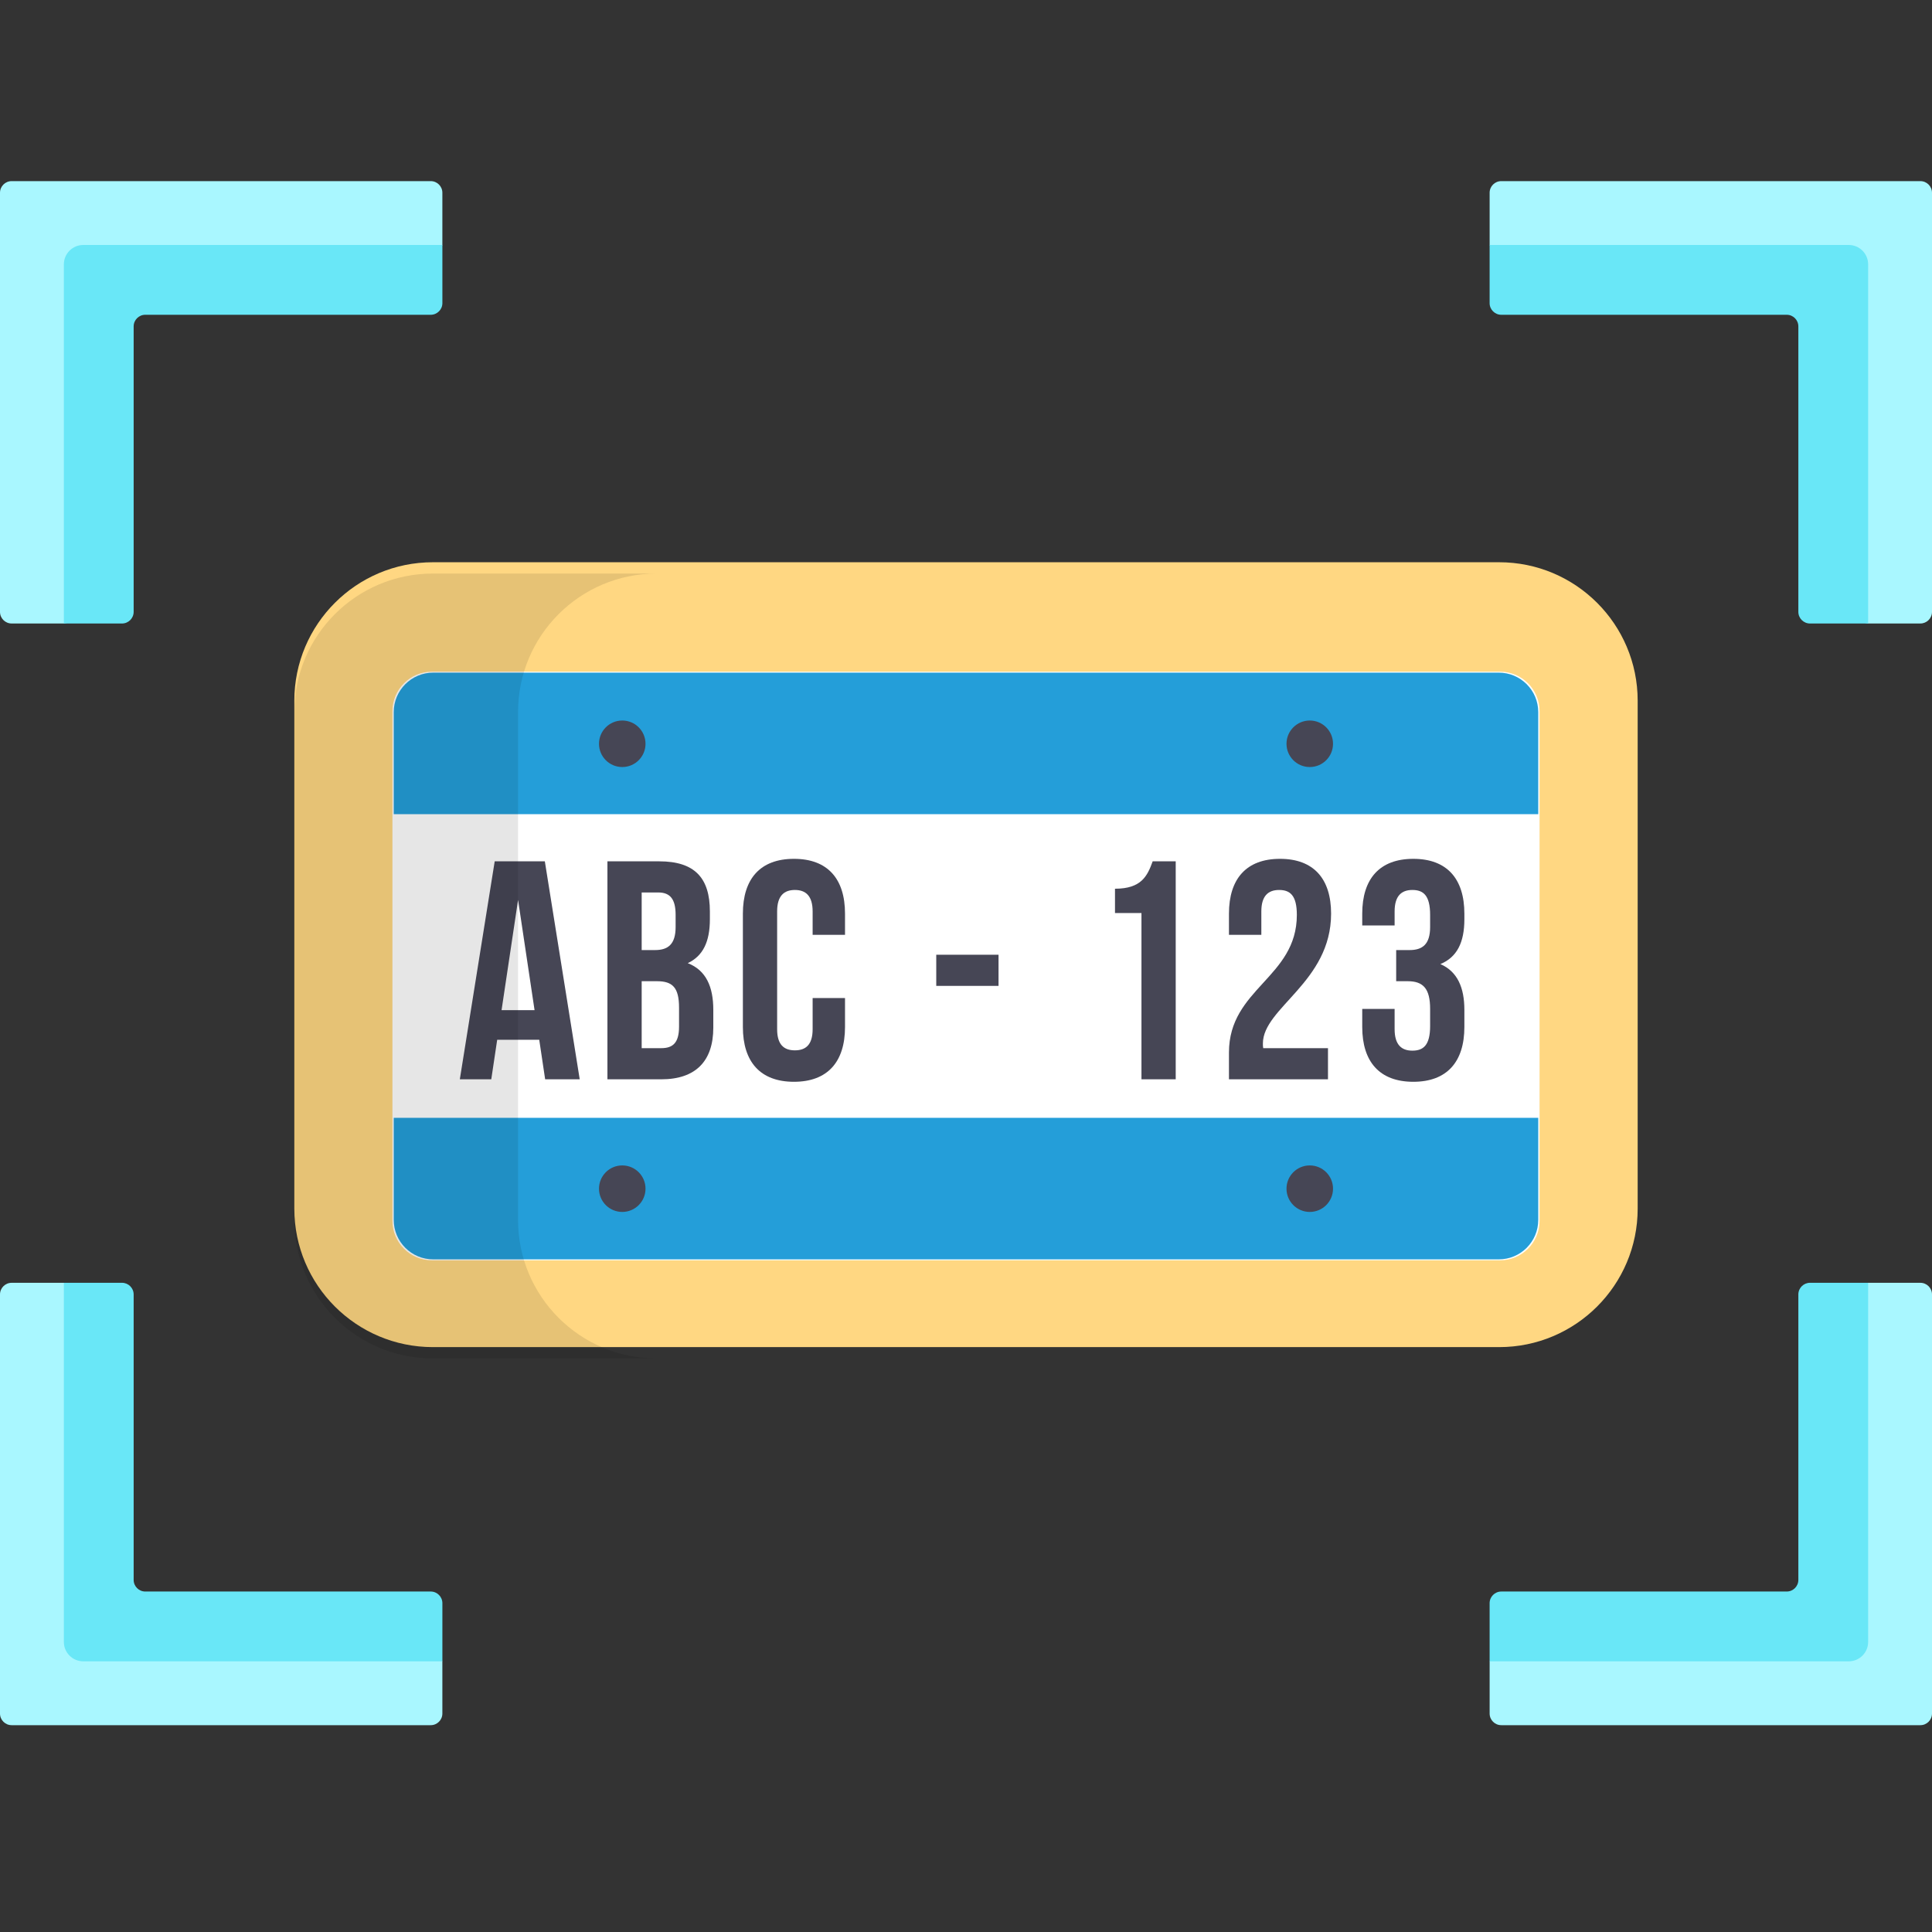
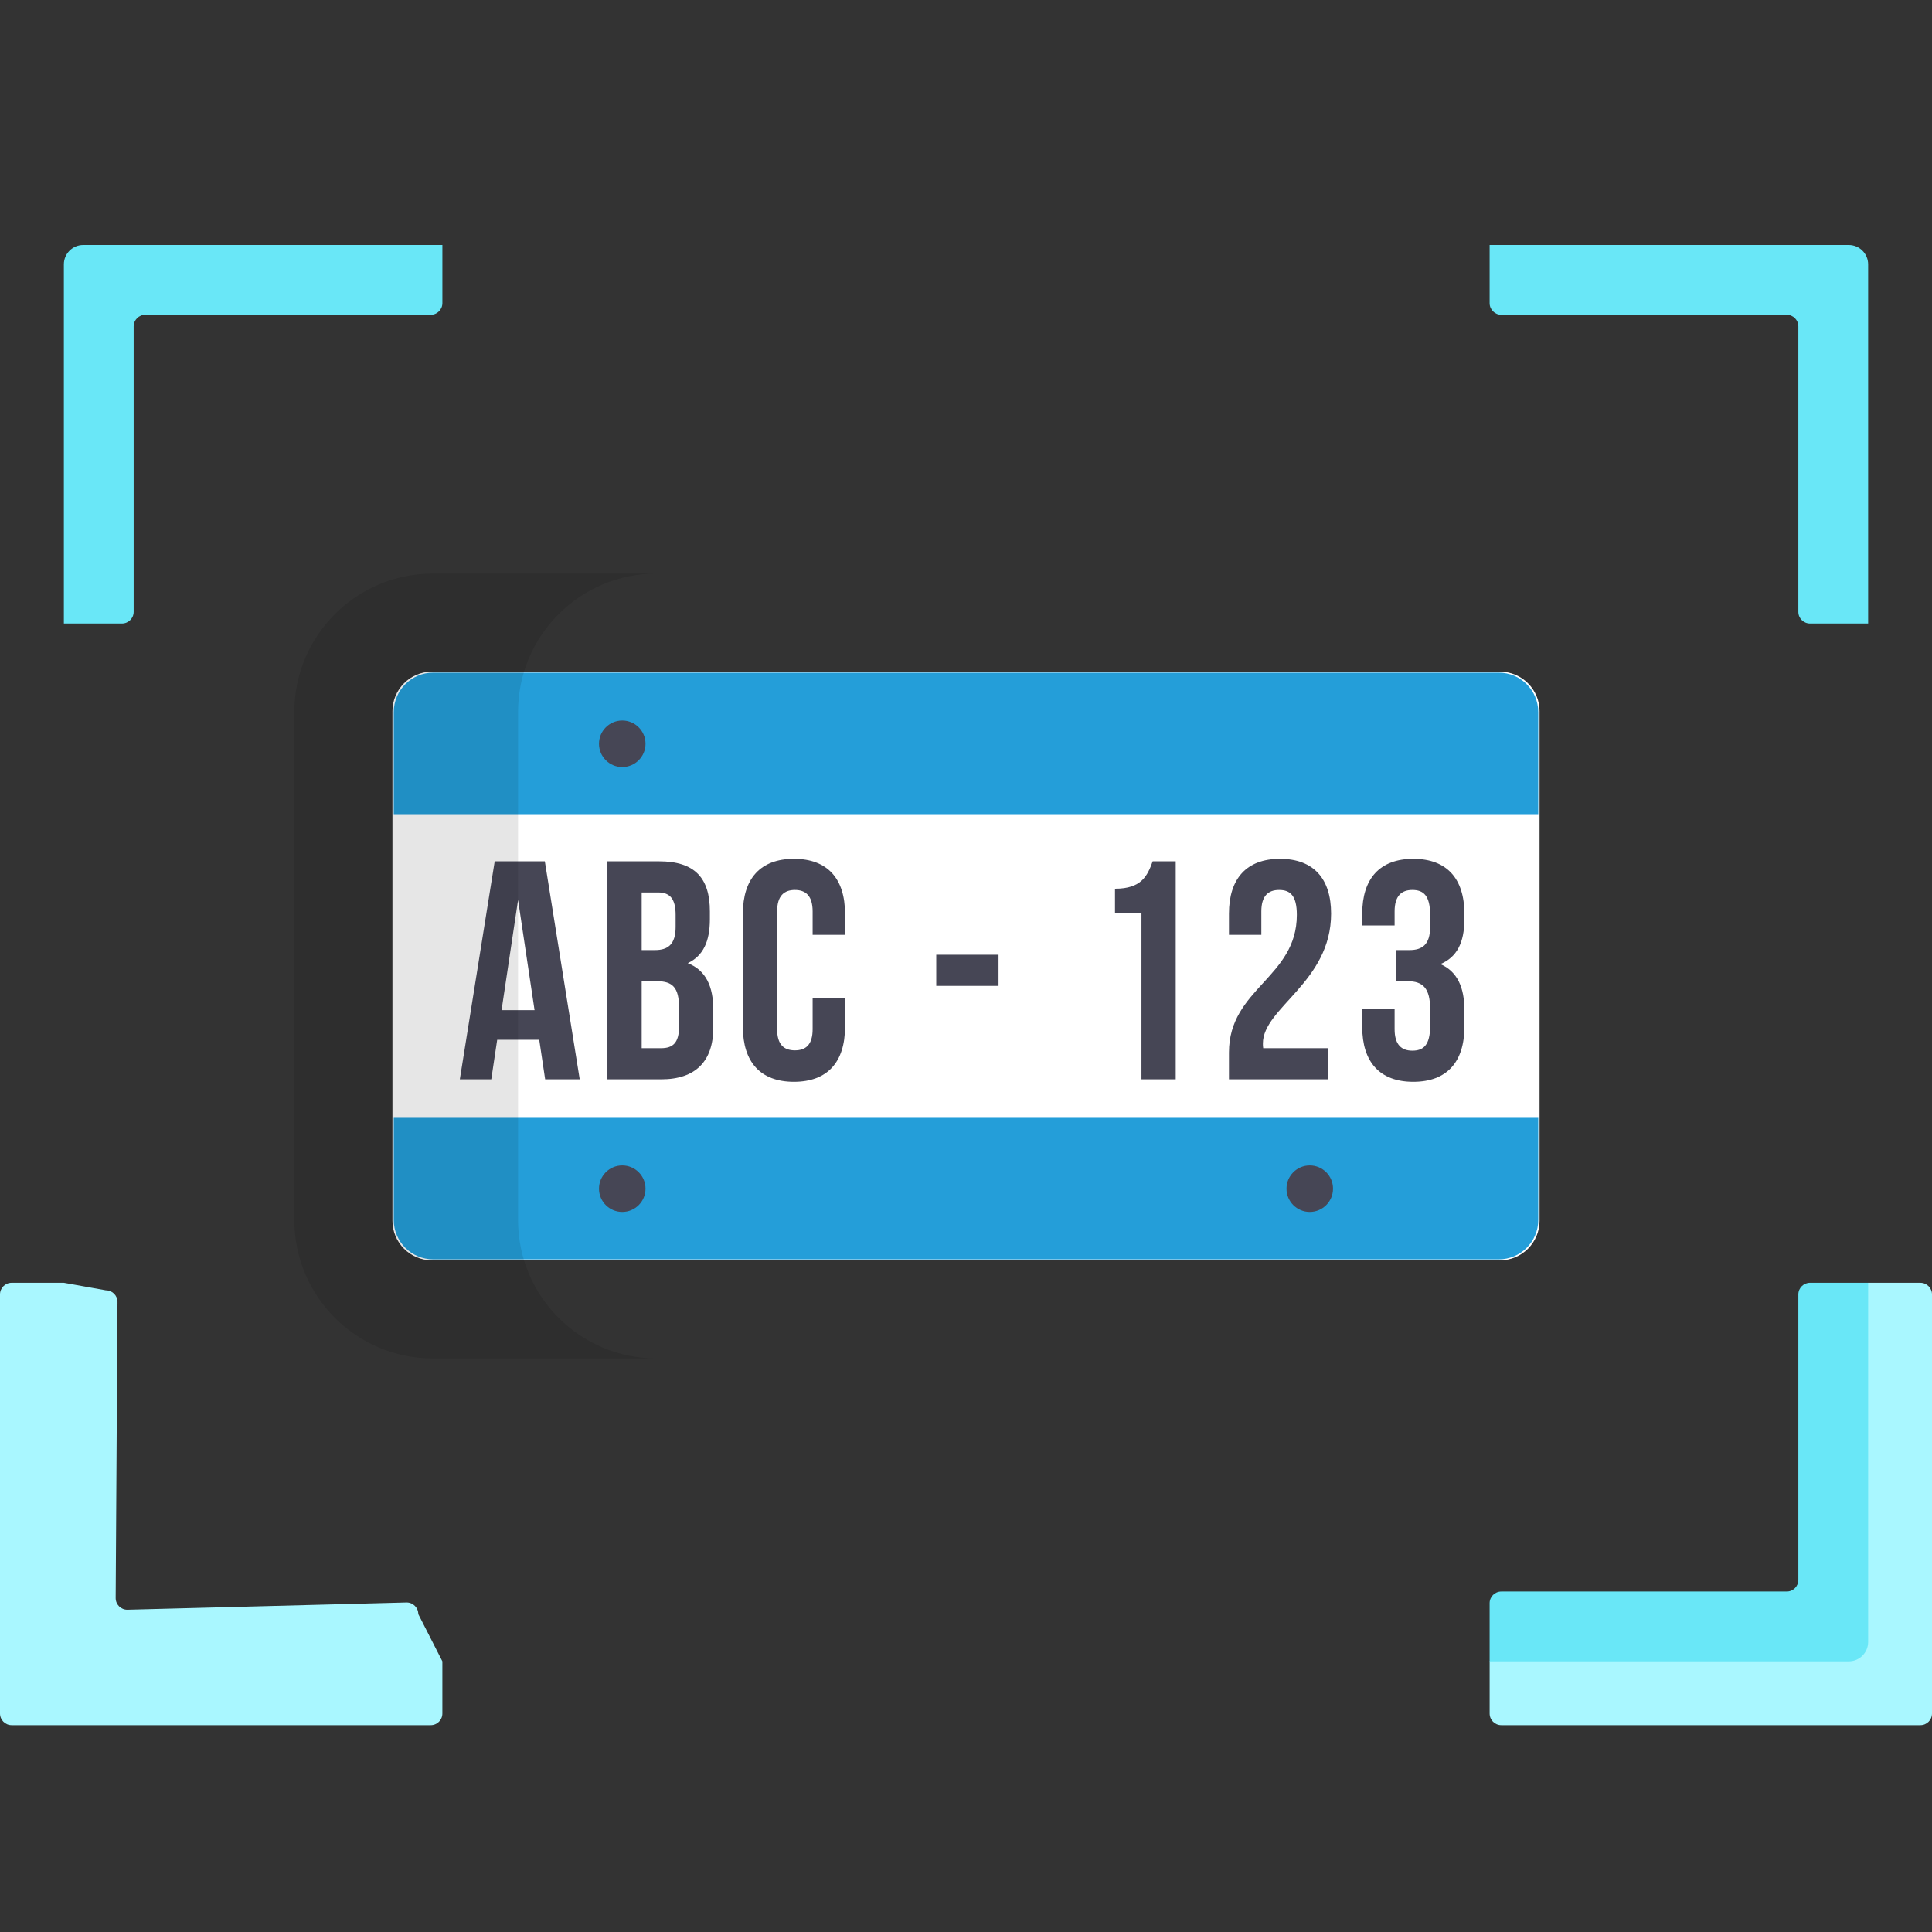
<svg xmlns="http://www.w3.org/2000/svg" width="512" height="512" viewBox="0 0 512 512" fill="none">
  <rect x="0" y="0" width="512" height="512" fill="#333333" stroke="none" />
-   <path d="M397.281 149H114.719C94.439 149 78 165.431 78 185.7V320.3C78 340.569 94.439 357 114.719 357H397.281C417.561 357 434 340.569 434 320.3V185.7C434 165.431 417.56 149 397.281 149Z" fill="#FFD782" />
  <path d="M114.467 333.999C108.696 333.999 104 329.3 104 323.522V188.478C104 182.701 108.695 178 114.467 178H397.534C403.305 178 408 182.7 408 188.478V323.522C408 329.3 403.305 334 397.534 334L114.467 333.999Z" fill="white" />
  <path d="M397.209 178.257H114.789C109.031 178.257 104.346 182.942 104.346 188.7V215.767H407.651V188.7C407.652 182.942 402.967 178.257 397.209 178.257Z" fill="#249ED9" />
  <path d="M104.346 296.232V323.3C104.346 329.058 109.03 333.743 114.789 333.743H397.21C402.968 333.743 407.652 329.059 407.652 323.3V296.232H104.346Z" fill="#249ED9" />
  <path d="M153.631 286.026H144.471L142.903 275.545H131.762L130.194 286.026H121.859L131.102 228.26H144.388L153.631 286.026ZM132.918 267.705H141.665L137.292 238.492L132.918 267.705Z" fill="#464655" />
  <path d="M188.125 241.545V243.608C188.125 249.55 186.309 253.346 182.265 255.244C187.134 257.142 189.032 261.516 189.032 267.623V272.328C189.032 281.24 184.329 286.027 175.251 286.027H160.975V228.261H174.674C184.081 228.259 188.125 232.633 188.125 241.545ZM170.052 236.511V251.778H173.6C176.984 251.778 179.046 250.293 179.046 245.671V242.453C179.046 238.327 177.643 236.511 174.425 236.511H170.052ZM170.052 260.031V277.773H175.251C178.304 277.773 179.954 276.37 179.954 272.08V267.045C179.954 261.681 178.221 260.03 174.095 260.03H170.052V260.031Z" fill="#464655" />
  <path d="M223.938 264.487V272.161C223.938 281.403 219.317 286.685 210.405 286.685C201.493 286.685 196.871 281.403 196.871 272.161V242.123C196.871 232.88 201.493 227.599 210.405 227.599C219.317 227.599 223.938 232.88 223.938 242.123V247.734H215.356V241.545C215.356 237.419 213.541 235.851 210.653 235.851C207.765 235.851 205.949 237.419 205.949 241.545V272.739C205.949 276.865 207.765 278.35 210.653 278.35C213.541 278.35 215.356 276.866 215.356 272.739V264.487H223.938Z" fill="#464655" />
  <path d="M248.117 253.017H264.622V261.269H248.117V253.017Z" fill="#464655" />
  <path d="M295.484 235.522C302.499 235.522 304.066 232.138 305.47 228.26H311.577V286.026H302.499V241.958H295.484V235.522Z" fill="#464655" />
  <path d="M338.973 235.852C336.084 235.852 334.268 237.42 334.268 241.546V247.735H325.687V242.124C325.687 232.881 330.308 227.6 339.22 227.6C348.132 227.6 352.754 232.881 352.754 242.124C352.754 260.279 334.681 267.046 334.681 276.535C334.681 276.949 334.681 277.362 334.763 277.773H351.928V286.025H325.687V278.928C325.687 261.929 343.676 259.122 343.676 242.453C343.677 237.255 341.861 235.852 338.973 235.852Z" fill="#464655" />
  <path d="M378.997 242.454C378.997 237.255 377.181 235.852 374.293 235.852C371.405 235.852 369.588 237.42 369.588 241.546V245.259H361.007V242.124C361.007 232.881 365.628 227.6 374.541 227.6C383.453 227.6 388.074 232.881 388.074 242.124V243.609C388.074 249.798 386.094 253.677 381.72 255.492C386.259 257.473 388.074 261.764 388.074 267.622V272.161C388.074 281.404 383.453 286.685 374.541 286.685C365.628 286.685 361.007 281.404 361.007 272.161V267.375H369.588V272.739C369.588 276.865 371.404 278.433 374.293 278.433C377.182 278.433 378.997 277.03 378.997 271.913V267.374C378.997 262.011 377.181 260.03 373.055 260.03H370.002V251.778H373.55C376.934 251.778 378.997 250.293 378.997 245.671V242.454Z" fill="#464655" />
  <path d="M164.905 203.274C168.309 203.274 171.069 200.514 171.069 197.11C171.069 193.705 168.309 190.945 164.905 190.945C161.5 190.945 158.74 193.705 158.74 197.11C158.74 200.514 161.5 203.274 164.905 203.274Z" fill="#464655" />
  <path d="M164.905 321.176C168.309 321.176 171.069 318.416 171.069 315.012C171.069 311.608 168.309 308.848 164.905 308.848C161.5 308.848 158.74 311.608 158.74 315.012C158.74 318.416 161.5 321.176 164.905 321.176Z" fill="#464655" />
-   <path d="M347.1 203.274C350.504 203.274 353.264 200.514 353.264 197.11C353.264 193.705 350.504 190.945 347.1 190.945C343.695 190.945 340.936 193.705 340.936 197.11C340.936 200.514 343.695 203.274 347.1 203.274Z" fill="#464655" />
  <path d="M347.1 321.176C350.504 321.176 353.264 318.416 353.264 315.012C353.264 311.608 350.504 308.848 347.1 308.848C343.695 308.848 340.936 311.608 340.936 315.012C340.936 318.416 343.695 321.176 347.1 321.176Z" fill="#464655" />
  <path opacity="0.1" d="M137.287 323.3V188.7C137.287 168.431 153.724 152 174 152H114.713C94.437 152 78 168.431 78 188.7V323.3C78 343.569 94.437 360 114.713 360H174C153.724 359.999 137.287 343.568 137.287 323.3Z" fill="black" />
-   <path d="M512 162.148V51.084C512 49.381 510.619 48 508.916 48H397.852C396.149 48 394.768 49.381 394.768 51.084V64.922L401.149 77.434C401.149 79.137 402.53 80.518 404.233 80.518L478.262 78.595C479.965 78.595 481.346 79.976 481.346 81.679L480.862 160.154C480.862 161.857 482.243 163.238 483.946 163.238L495.076 165.231H508.914C510.619 165.232 512 163.851 512 162.148Z" fill="#A9F7FF" />
  <path d="M394.764 64.923V80.334C394.764 82.03 396.152 83.418 397.848 83.418H473.497C475.2 83.418 476.581 84.799 476.581 86.502V162.151C476.581 163.847 477.969 165.235 479.665 165.235H495.076V70.063C495.076 67.224 492.774 64.922 489.935 64.922L394.764 64.923Z" fill="#69E7F7" />
  <path d="M0 343.041V454.105C0 455.808 1.381 457.189 3.084 457.189H114.148C115.851 457.189 117.232 455.808 117.232 454.105V440.266L110.851 427.754C110.851 426.051 109.47 424.67 107.767 424.67L33.738 426.593C32.035 426.593 30.654 425.212 30.654 423.509L31.138 345.034C31.138 343.331 29.757 341.95 28.054 341.95L16.924 339.957H3.084C1.381 339.957 0 341.337 0 343.041Z" fill="#A9F7FF" />
-   <path d="M117.237 440.266V424.855C117.237 423.159 115.849 421.771 114.153 421.771H38.504C36.801 421.771 35.42 420.39 35.42 418.687V343.038C35.42 341.342 34.032 339.954 32.336 339.954H16.924V435.126C16.924 437.965 19.226 440.267 22.065 440.267H117.237V440.266Z" fill="#69E7F7" />
  <path d="M512 343.041V454.105C512 455.808 510.619 457.189 508.916 457.189H397.852C396.149 457.189 394.768 455.808 394.768 454.105V440.266L401.149 427.754C401.149 426.051 402.53 424.67 404.233 424.67L478.262 426.593C479.965 426.593 481.346 425.212 481.346 423.509L480.862 345.034C480.862 343.331 482.243 341.95 483.946 341.95L495.076 339.957H508.914C510.619 339.957 512 341.337 512 343.041Z" fill="#A9F7FF" />
  <path d="M394.764 440.266V424.855C394.764 423.159 396.152 421.771 397.848 421.771H473.497C475.2 421.771 476.581 420.39 476.581 418.687V343.038C476.581 341.342 477.969 339.954 479.665 339.954H495.076V435.126C495.076 437.965 492.774 440.267 489.935 440.267H394.764V440.266Z" fill="#69E7F7" />
-   <path d="M0 162.148V51.084C0 49.381 1.381 48 3.084 48H114.148C115.851 48 117.232 49.381 117.232 51.084V64.922L110.851 77.434C110.851 79.137 109.47 80.518 107.767 80.518L33.738 78.596C32.035 78.596 30.654 79.977 30.654 81.68L31.138 160.155C31.138 161.858 29.757 163.239 28.054 163.239L16.924 165.232H3.084C1.381 165.232 0 163.851 0 162.148Z" fill="#A9F7FF" />
  <path d="M117.237 64.923V80.334C117.237 82.03 115.849 83.418 114.153 83.418H38.504C36.801 83.418 35.42 84.799 35.42 86.502V162.151C35.42 163.847 34.032 165.235 32.336 165.235H16.924V70.063C16.924 67.224 19.226 64.922 22.065 64.922L117.237 64.923Z" fill="#69E7F7" />
</svg>